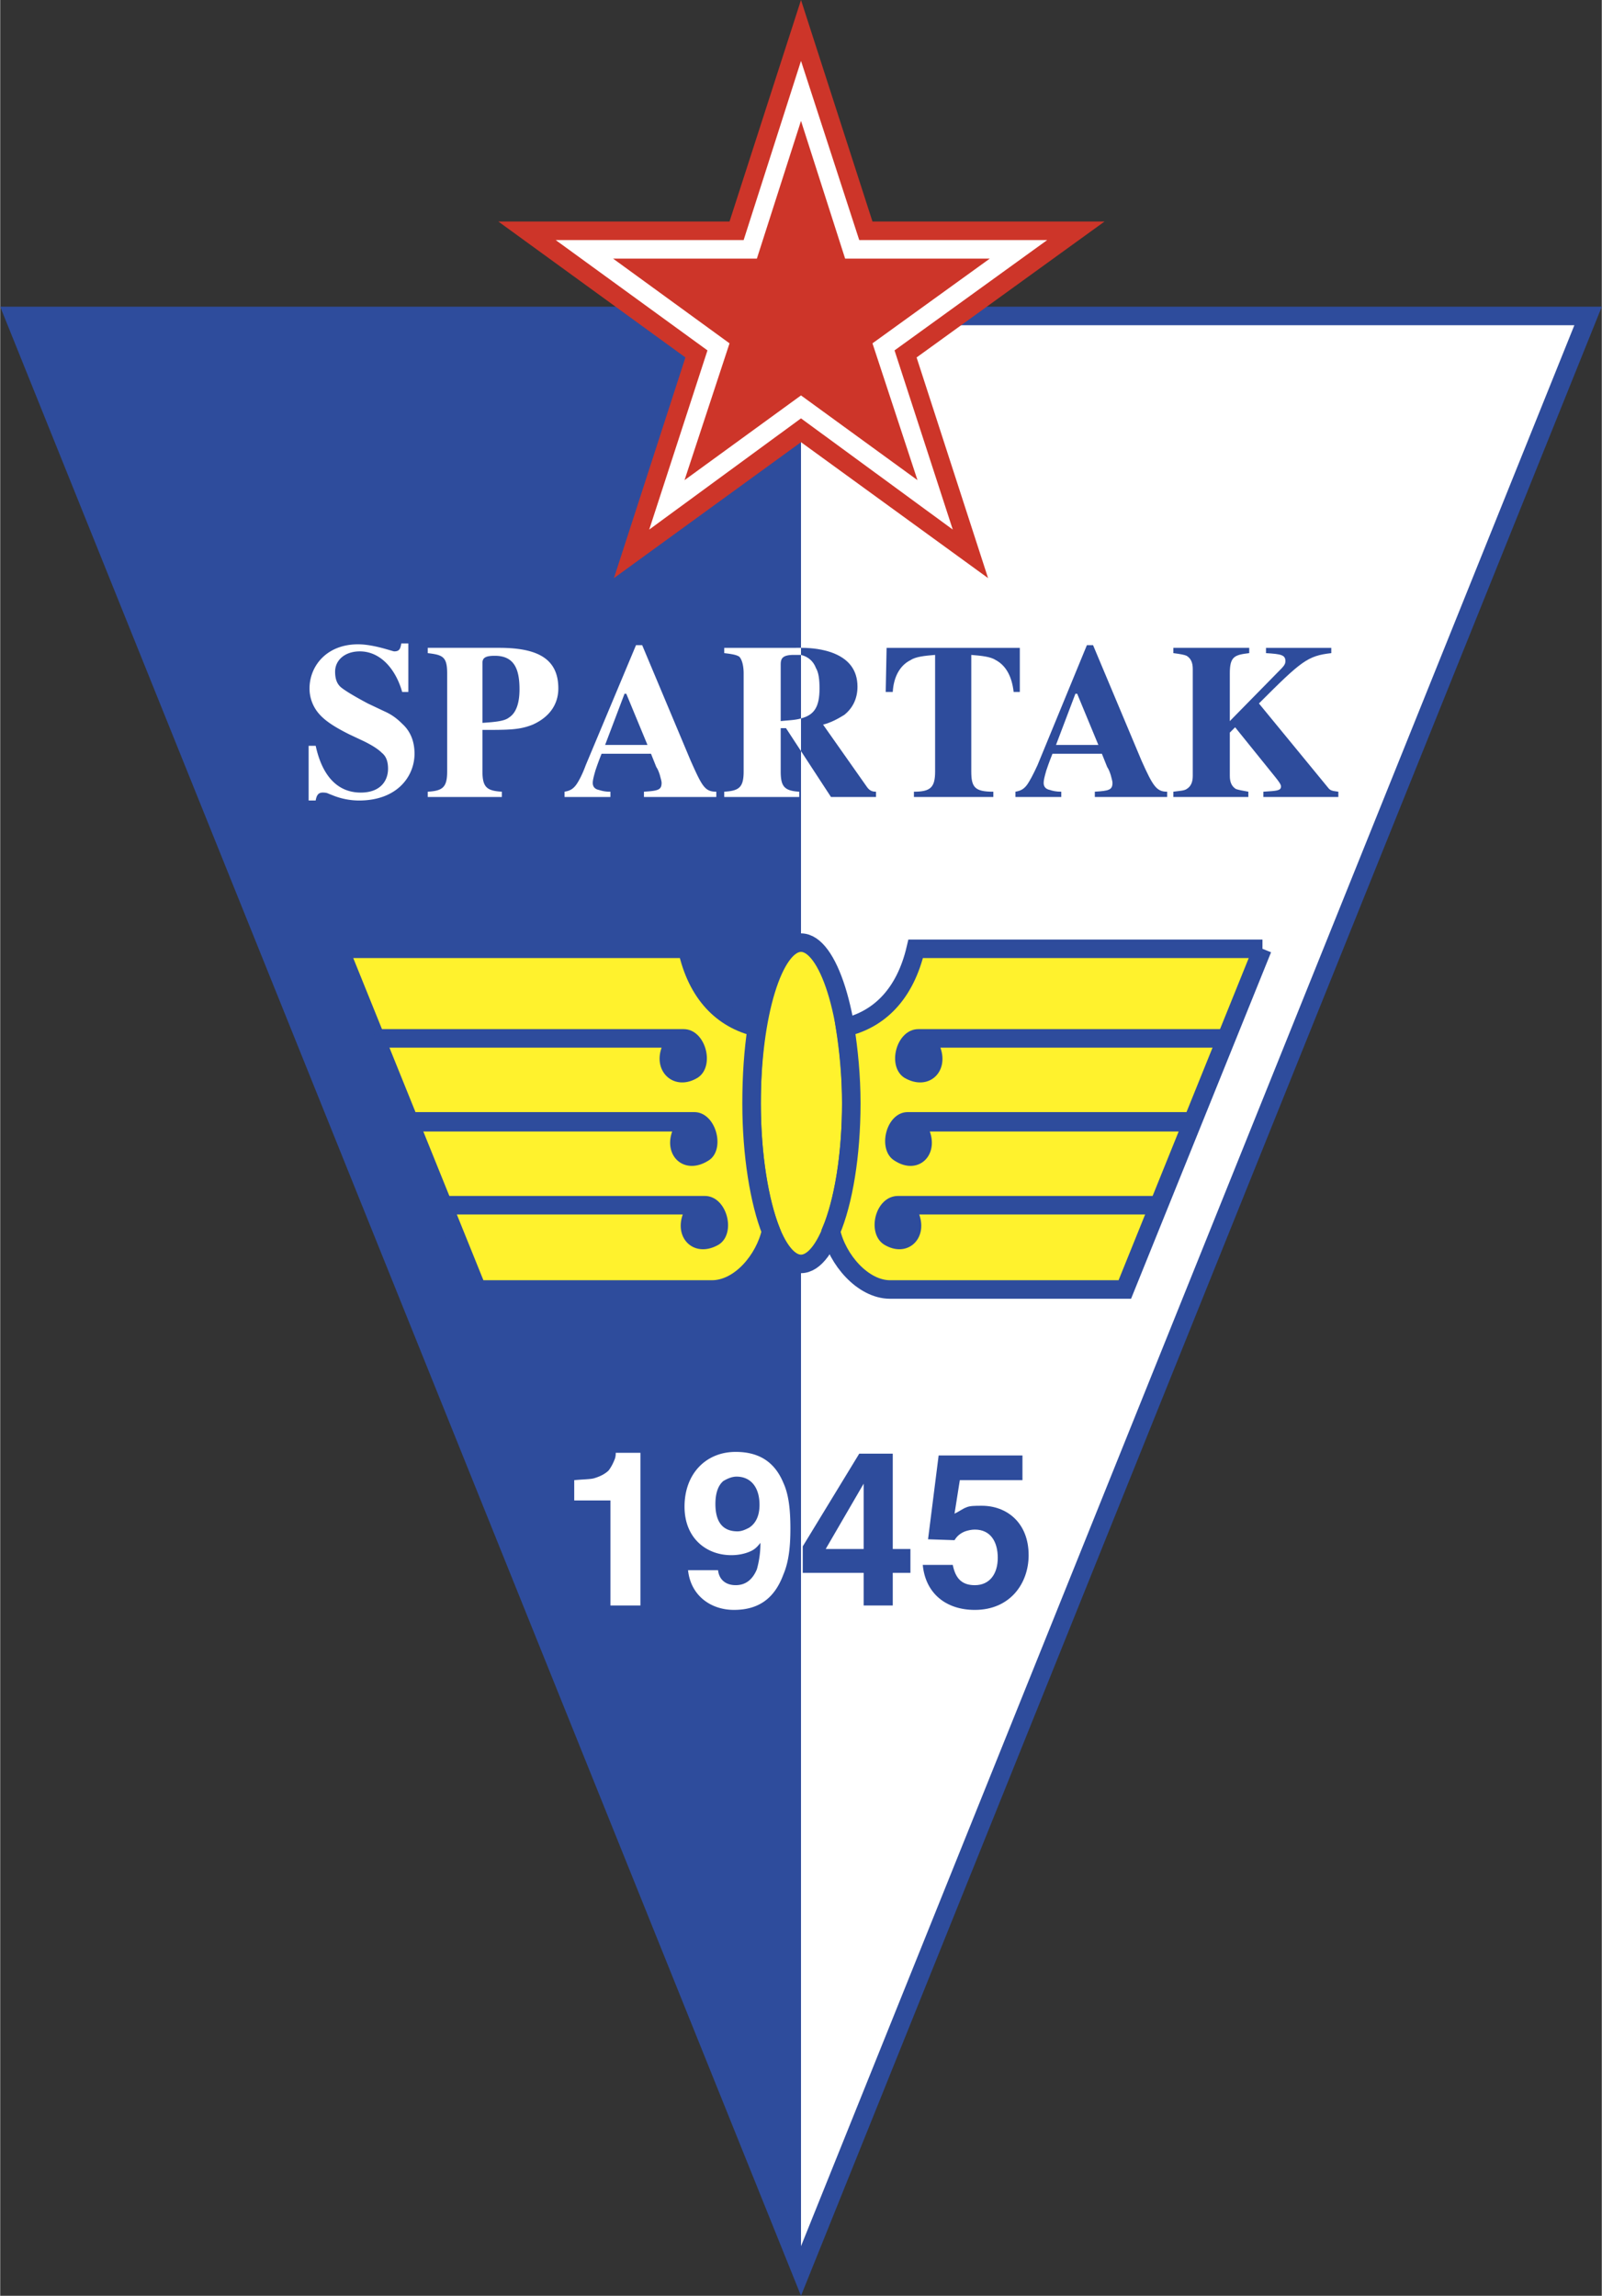
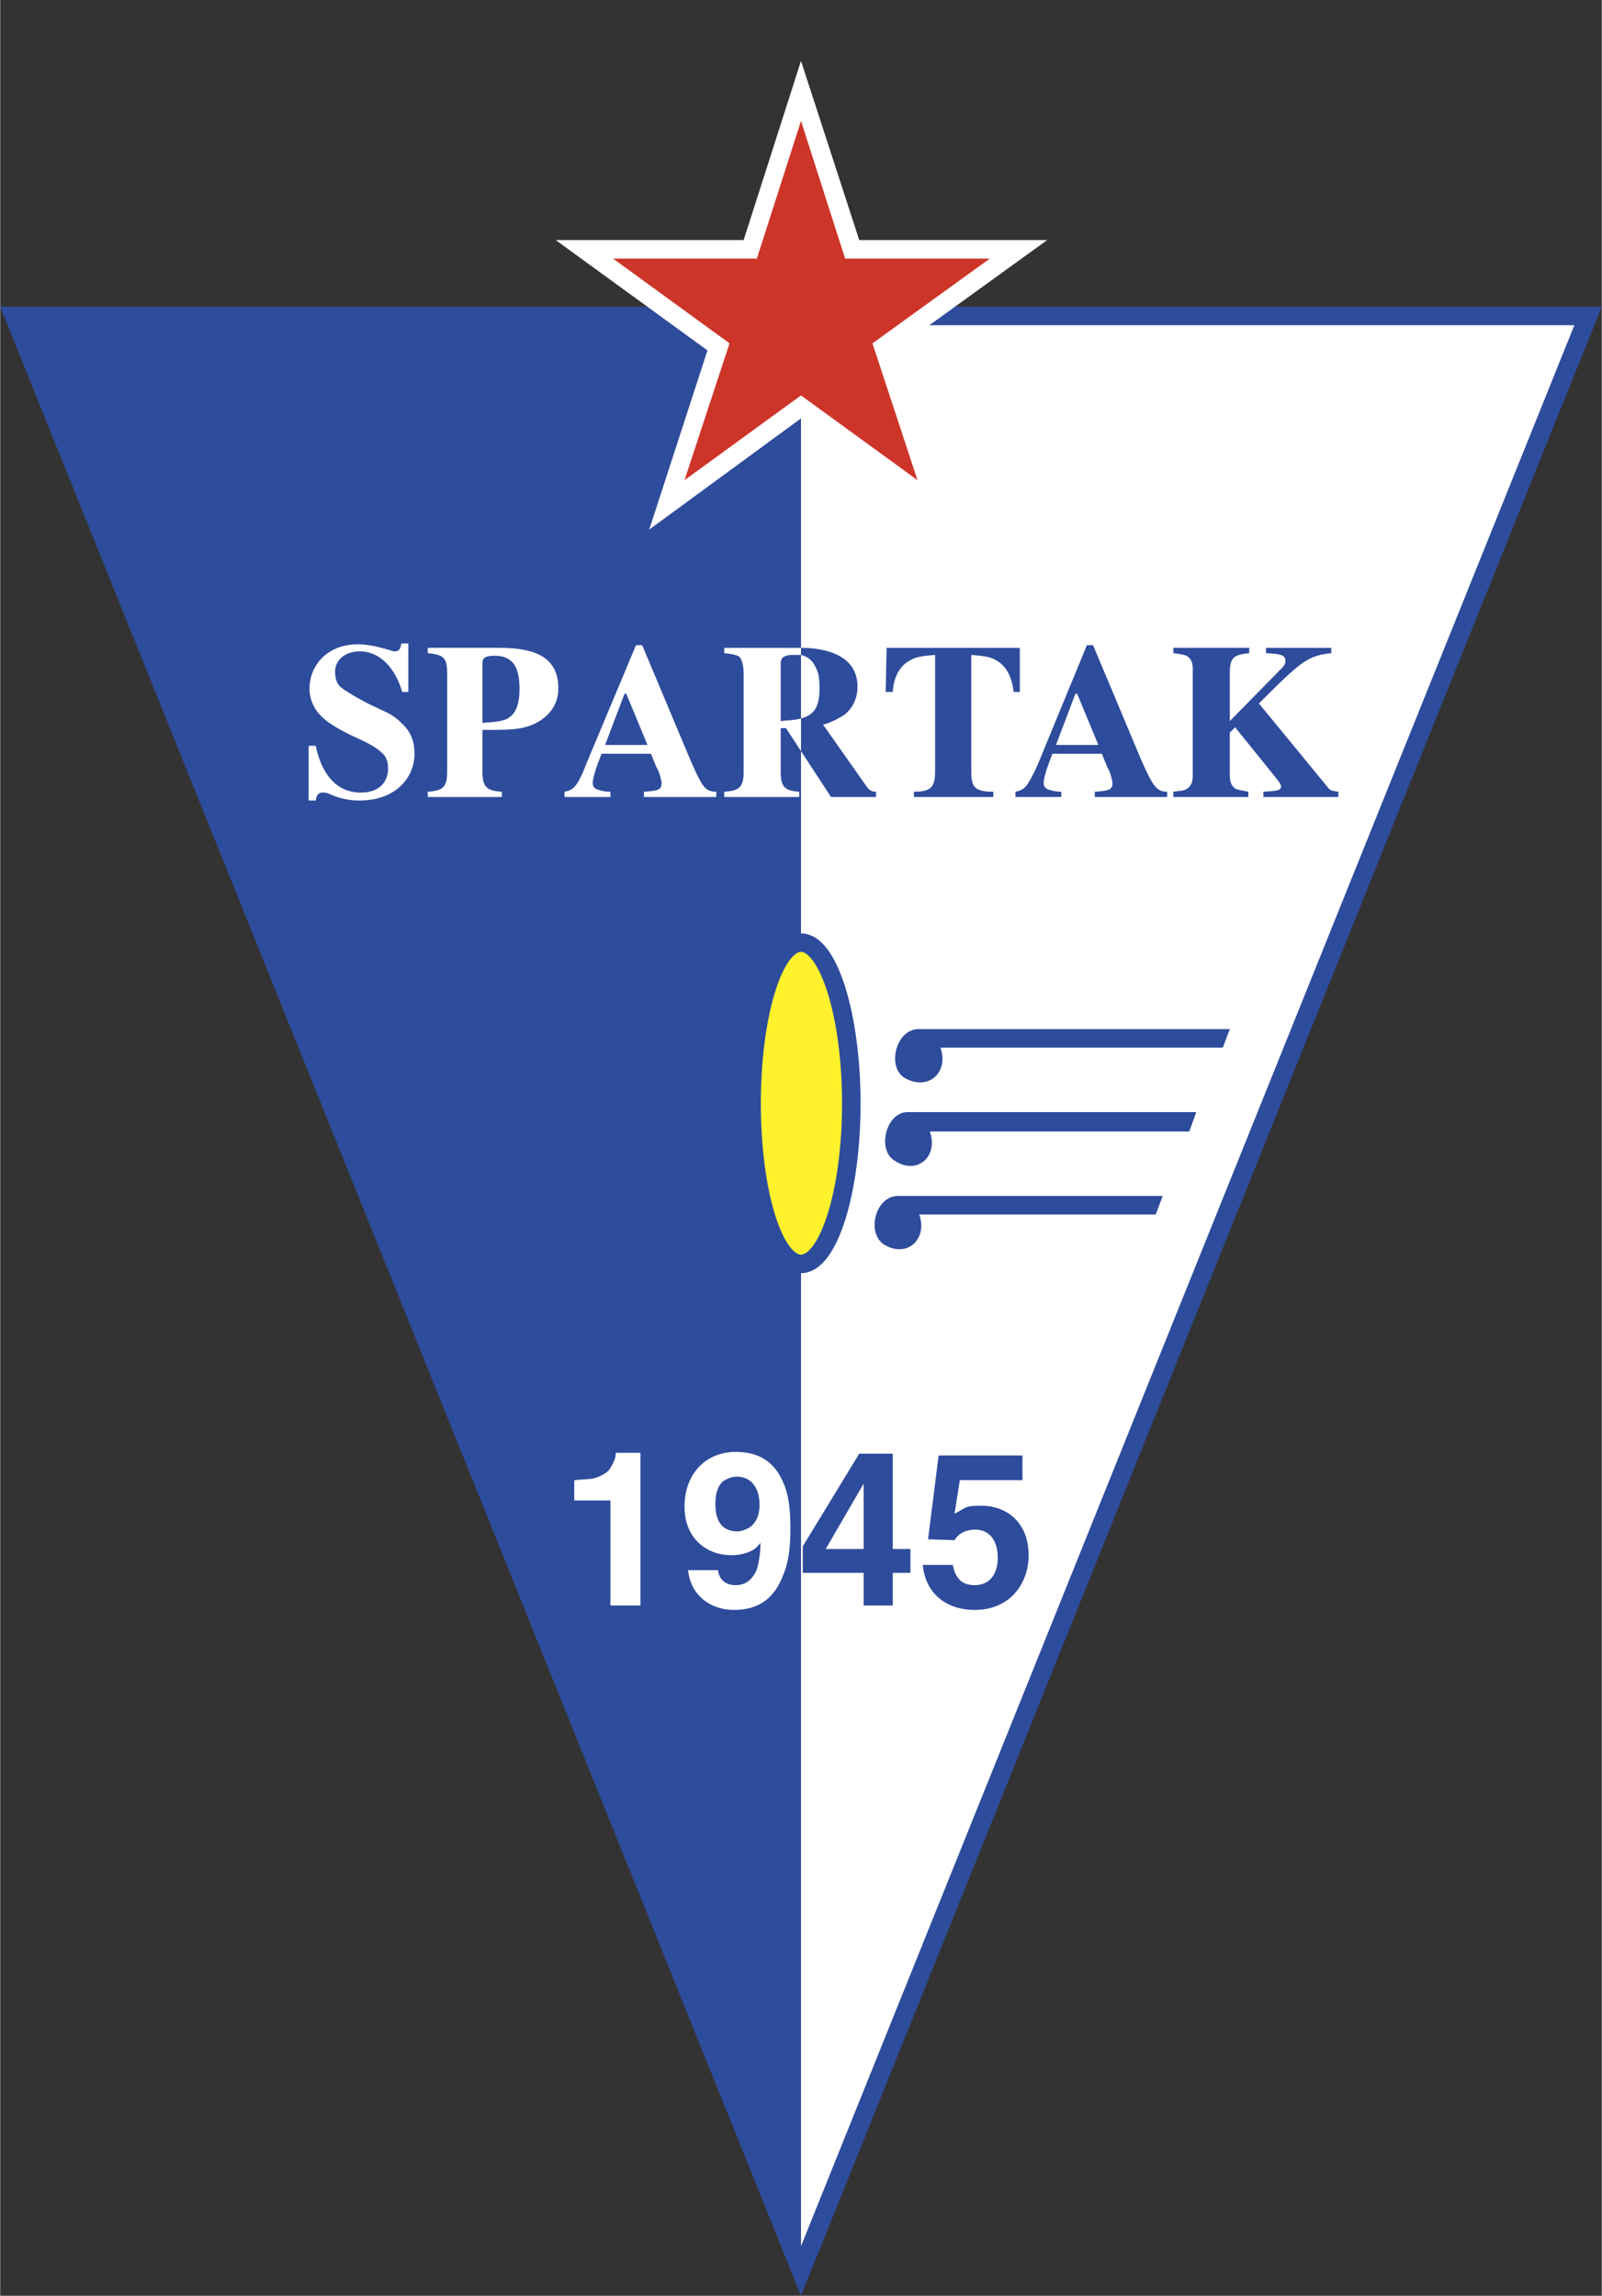
<svg xmlns="http://www.w3.org/2000/svg" width="1745" height="2500" viewBox="0 0 149.224 213.842">
  <rect x="0" y="0" width="149.224" height="213.842" fill="#333333" stroke="none" />
  <path fill="#fff" d="M147.945 29.431H74.612v182.101z" />
  <path fill="none" stroke="#2e4c9c" stroke-width="1.726" d="M147.945 29.431H1.278l73.334 182.101z" />
  <path fill="#2e4c9c" d="M1.278 29.431h73.334v182.101z" />
  <path d="M63.76 140.335c0-3.042 1.973-5.097 4.769-5.097 2.137 0 3.617.904 4.438 2.878.493 1.068.658 2.467.658 4.275 0 1.726-.165 3.124-.658 4.274-.822 2.22-2.301 3.29-4.604 3.29-2.137 0-4.027-1.316-4.275-3.7h2.796c.083.822.658 1.397 1.645 1.397.904 0 1.562-.493 1.972-1.479a8.885 8.885 0 0 0 .329-2.466c-.247.329-.493.575-.822.74-.494.247-1.151.41-1.892.41-2.301 0-4.356-1.561-4.356-4.522zm4.932 2.303c.411 0 .74-.165 1.069-.329.657-.411.986-1.151.986-2.138 0-1.645-.822-2.63-2.138-2.63-.41 0-.822.164-1.232.41-.494.412-.74 1.151-.74 2.138 0 1.644.658 2.549 2.055 2.549zM56.854 139.76h-3.37v-1.89c.904-.082 1.48-.082 1.809-.165.575-.164 1.068-.412 1.397-.739.247-.329.412-.658.576-1.07.083-.246.083-.411.083-.575h2.302v14.223h-2.795v-9.784zM52.579 74.237v-.493c.494-.082.823-.247 1.152-.74.164-.247.493-.822.822-1.726l4.685-11.181h.577l4.521 10.769c1.068 2.384 1.314 2.878 2.384 2.878v.493h-6.742v-.493c1.316-.082 1.645-.165 1.645-.823 0-.164-.083-.411-.165-.739-.083-.247-.164-.494-.329-.74l-.493-1.233h-4.604a25.914 25.914 0 0 0-.575 1.562c-.164.576-.247.905-.247 1.151 0 .329.164.576.576.658a3.19 3.19 0 0 0 1.068.165v.493h-4.275v-.001zm3.782-4.85h3.946l-1.974-4.768h-.164l-1.808 4.768zM39.836 74.237v-.493c1.397-.082 1.809-.411 1.809-1.891v-9.125c0-1.562-.411-1.727-1.809-1.892v-.493h6.659c3.535 0 5.507.987 5.507 3.781 0 1.398-.739 2.632-2.384 3.371-1.233.494-2.219.494-4.686.494v3.864c0 1.48.411 1.809 1.809 1.891v.493h-6.905zm5.097-6.905c1.233-.083 2.055-.165 2.467-.493.656-.411.985-1.315.985-2.631 0-1.891-.493-3.124-2.301-3.124-.822 0-1.151.164-1.151.657v5.591zM28.737 74.566v-5.097h.658c.658 3.042 2.22 4.356 4.192 4.356 1.892 0 2.549-1.15 2.549-2.219 0-.658-.165-1.151-.576-1.48-.329-.329-.822-.658-1.645-1.069l-1.396-.657c-1.316-.657-2.22-1.233-2.795-1.89a3.585 3.585 0 0 1-.904-2.385c0-2.055 1.562-4.11 4.521-4.11 1.479 0 3.207.658 3.371.658.493 0 .575-.247.658-.74h.658v4.521h-.575c-.577-2.055-1.974-3.781-3.946-3.781-1.398 0-2.303.822-2.303 1.891 0 .657.166 1.151.576 1.479.412.329 1.233.822 2.466 1.48l1.562.739c.74.329 1.233.74 1.645 1.152.822.739 1.15 1.726 1.15 2.794 0 2.056-1.562 4.357-5.179 4.357a6.617 6.617 0 0 1-2.467-.493l-.412-.165c-.164-.083-.41-.083-.493-.083-.411 0-.575.248-.658.74h-.657zM74.612 60.343v.658h-.658c-1.069 0-1.233.329-1.233.905v5.261c.739-.082 1.316-.082 1.891-.247v3.042l-1.398-2.137h-.493v4.028c0 1.397.329 1.809 1.726 1.891v.493h-6.988v-.493c1.398-.082 1.809-.411 1.809-1.891v-9.125c0-.74-.164-1.316-.41-1.562-.248-.164-.658-.246-1.398-.329v-.493h6.578l.574-.001z" fill="#fff" />
-   <path fill="#cd3529" d="M74.612 41.187l17.429 12.661-6.659-20.553 17.511-12.661H81.271L74.612 0l-6.659 20.634h-21.54l17.429 12.661-6.659 20.553z" />
  <path fill="#fff" d="M60.471 49.327l14.141-10.358 14.14 10.358-5.425-16.689L97.55 22.362H80.038l-5.426-16.69-5.344 16.69H51.757l14.14 10.276z" />
  <path fill="#cd3529" d="M67.953 31.98L63.76 44.723l10.852-7.892 10.852 7.892-4.193-12.743 10.934-7.893H78.723l-4.111-12.825-4.111 12.825h-13.4z" />
  <g fill="#fff22d" stroke="#2e4c9c" stroke-width="1.726">
    <path d="M74.612 87.802c2.548 0 4.686 6.742 4.686 14.963 0 8.303-2.138 14.962-4.686 14.962-2.549 0-4.604-6.66-4.604-14.962 0-8.221 2.055-14.963 4.604-14.963z" />
-     <path d="M117.608 88.377H85.299c-.986 4.193-3.371 6.577-6.577 7.317.329 2.138.575 4.522.575 7.071 0 4.851-.739 9.207-1.891 11.92.575 2.631 2.96 5.426 5.508 5.426h21.869l12.825-31.734zM31.615 88.377h32.392c.904 4.193 3.288 6.577 6.494 7.317-.329 2.138-.493 4.522-.493 7.071 0 4.851.739 9.207 1.809 11.92-.575 2.631-2.878 5.426-5.509 5.426H44.439L31.615 88.377z" />
  </g>
  <g fill="#2e4c9c">
    <path d="M85.957 145.762h2.795c.247 1.233.822 1.891 2.055 1.891 1.397 0 2.138-1.068 2.138-2.548 0-1.481-.658-2.631-2.138-2.631-.329 0-.658.083-.904.165-.412.164-.74.41-.987.822l-2.467-.083.987-7.81h7.81v2.302H89.41l-.494 3.124c.494-.247.823-.493 1.069-.575.329-.164.822-.164 1.48-.164 2.301 0 4.356 1.561 4.356 4.603 0 2.632-1.727 5.098-5.015 5.098-2.711-.001-4.603-1.563-4.849-4.194zM84.807 144.281v2.221h-1.645v3.042h-2.713v-3.042h-5.673v-2.467l5.262-8.632h3.124v8.878h1.645zm-7.893 0h3.535v-6.083l-3.535 6.083zM109.306 74.237v-.493c.575-.082.987-.082 1.233-.247.41-.247.575-.657.575-1.232v-9.949c0-.575-.165-.986-.575-1.232-.166-.083-.576-.165-1.233-.248v-.493h7.069v.493c-1.397.165-1.809.329-1.809 1.892v4.439l4.44-4.521c.575-.576.739-.739.739-1.068 0-.576-.41-.658-1.809-.741v-.493h6.084v.493c-2.22.248-2.795.741-6.742 4.687l6.413 7.81c.246.329.411.329.987.411v.493h-6.988v-.493c1.233-.082 1.645-.082 1.645-.494 0-.164-.165-.411-.494-.822l-3.781-4.686-.494.493v4.029c0 .575.165.986.576 1.232.247.082.657.165 1.151.247v.493h-6.987zM94.59 74.237v-.493c.493-.082.822-.247 1.151-.74.164-.247.493-.822.904-1.726l4.603-11.181h.577l4.521 10.769c1.068 2.384 1.397 2.878 2.384 2.878v.493h-6.742v-.493c1.316-.082 1.645-.165 1.645-.823 0-.164-.083-.411-.165-.739-.083-.247-.164-.494-.329-.74l-.493-1.233h-4.604c-.329.823-.493 1.315-.576 1.562-.164.576-.246.905-.246 1.151 0 .329.164.576.575.658.247.083.575.165 1.068.165v.493H94.59v-.001zm3.781-4.85h3.946l-1.974-4.768h-.164l-1.808 4.768zM82.504 64.454l.083-4.11H95v4.11h-.576c-.164-1.48-.74-2.466-1.645-2.959-.493-.329-1.314-.411-2.302-.493v10.852c0 1.48.329 1.891 2.055 1.891v.493h-7.398v-.493c1.562 0 1.973-.411 1.973-1.891V61.001c-.986.083-1.809.164-2.301.493-.987.494-1.562 1.562-1.645 2.959h-.657zM74.612 60.343v.658c.657.164 1.151.576 1.397 1.234.247.41.329 1.068.329 1.89 0 1.727-.493 2.467-1.726 2.795v3.042l2.794 4.275H81.6v-.493c-.328 0-.576-.082-.822-.411l-4.11-5.838c.658-.164 1.314-.493 1.973-.904.823-.657 1.233-1.562 1.233-2.63 0-1.562-.822-2.631-2.466-3.206-.741-.248-1.645-.412-2.796-.412zM85.545 95.859h29.021l-.657 1.727H87.602c.822 2.301-1.152 4.11-3.371 2.795-1.645-1.069-.74-4.522 1.314-4.522zM63.678 95.859H34.657l.739 1.727h26.227c-.823 2.301 1.232 4.11 3.37 2.795 1.644-1.069.74-4.522-1.315-4.522zM84.56 103.587h26.883l-.658 1.809h-24.17c.821 2.302-1.151 4.11-3.289 2.713-1.644-.987-.822-4.522 1.234-4.522zM64.665 103.587H37.78l.741 1.809h24.087c-.822 2.302 1.152 4.11 3.371 2.713 1.645-.987.741-4.522-1.314-4.522zM83.655 111.397h24.663l-.658 1.726H85.628c.821 2.303-1.151 4.111-3.289 2.796-1.644-1.068-.821-4.522 1.316-4.522zM65.65 111.397H40.905l.74 1.726h21.95c-.822 2.303 1.151 4.111 3.371 2.796 1.644-1.068.74-4.522-1.316-4.522z" />
  </g>
</svg>